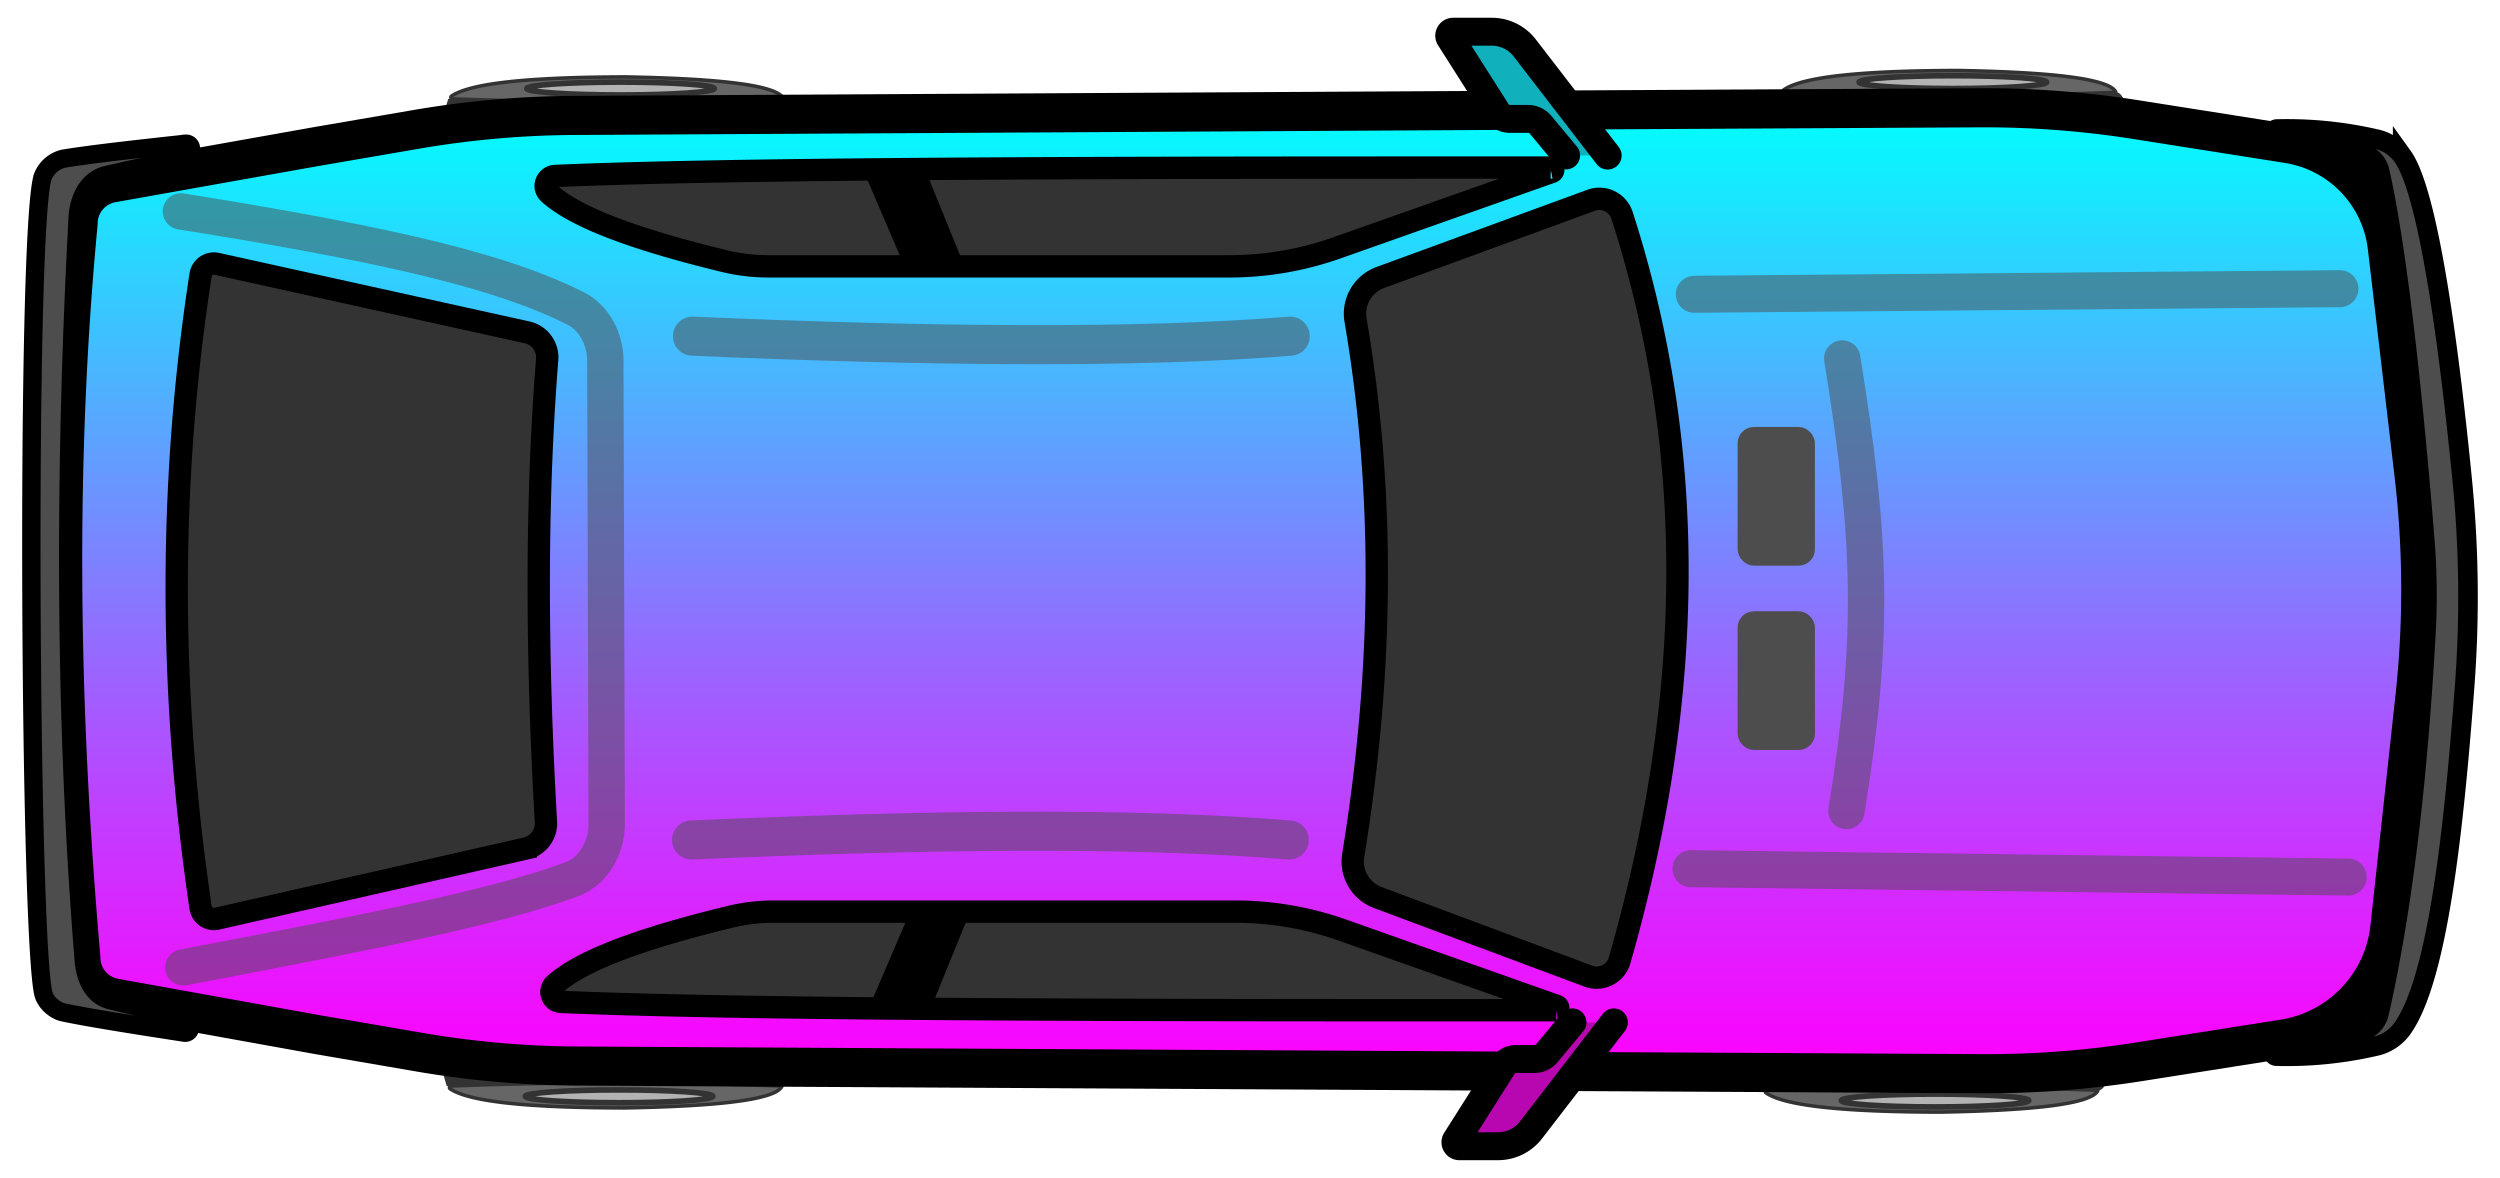
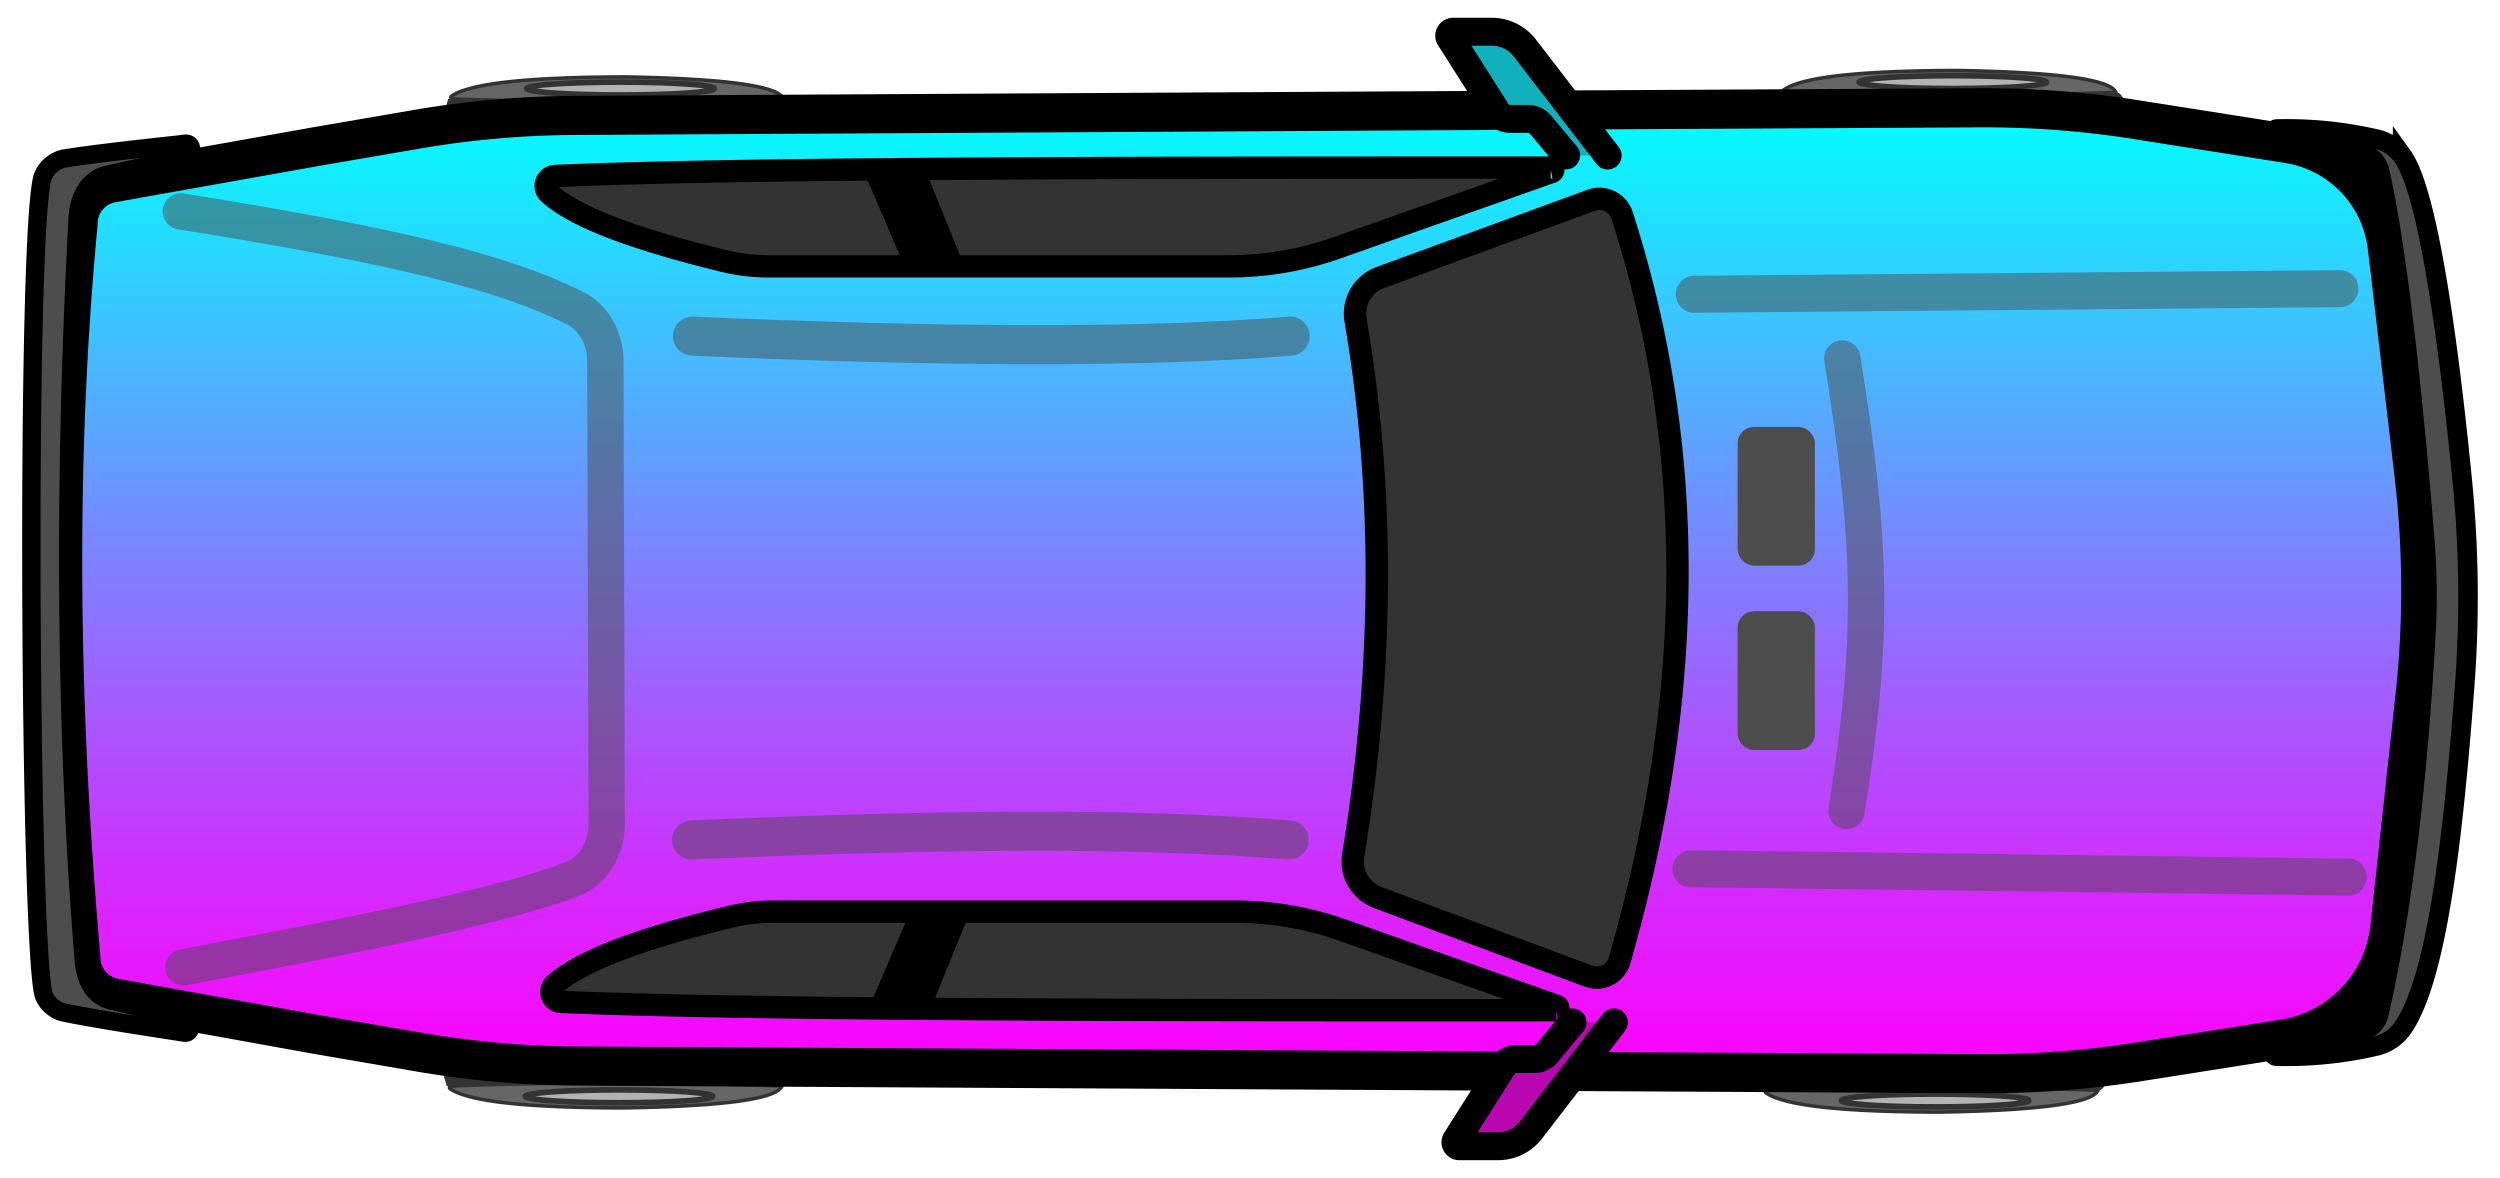
<svg xmlns="http://www.w3.org/2000/svg" width="895.09" height="421.75" viewBox="0 0 895.09 421.75">
  <defs>
    <style>.cls-1,.cls-5{fill:#333;}.cls-2{fill:#666;stroke-width:1.27px;}.cls-2,.cls-3{stroke:#333;}.cls-10,.cls-11,.cls-12,.cls-13,.cls-14,.cls-15,.cls-2,.cls-3,.cls-4,.cls-5,.cls-6,.cls-7,.cls-8,.cls-9{stroke-miterlimit:10;}.cls-3{fill:#b3b3b3;stroke-width:2px;}.cls-10,.cls-11,.cls-4,.cls-5,.cls-6,.cls-7,.cls-8{stroke:#000;}.cls-15,.cls-4{stroke-width:14px;}.cls-4{fill:url(#New_Gradient_Swatch_4);}.cls-5,.cls-6{stroke-width:8px;}.cls-10,.cls-11,.cls-12,.cls-13,.cls-14,.cls-15,.cls-6,.cls-7,.cls-8{stroke-linecap:round;}.cls-7,.cls-8,.cls-9{fill:#4d4d4d;}.cls-7{stroke-width:6.57px;}.cls-8{stroke-width:7px;}.cls-12,.cls-13,.cls-14,.cls-15,.cls-9{stroke:#4d4d4d;}.cls-9{stroke-width:5px;}.cls-10{fill:#10b0bd;}.cls-10,.cls-11{stroke-width:10px;}.cls-11{fill:#b807b0;}.cls-12,.cls-13,.cls-14,.cls-15{fill:none;opacity:0.5;}.cls-12{stroke-width:13.25px;}.cls-13{stroke-width:13.02px;}.cls-14{stroke-width:13.01px;}</style>
    <linearGradient id="New_Gradient_Swatch_4" x1="444.57" y1="38.51" x2="444.57" y2="384.34" gradientUnits="userSpaceOnUse">
      <stop offset="0" stop-color="aqua" />
      <stop offset="0.42" stop-color="#718eff" />
      <stop offset="0.82" stop-color="#d728ff" />
      <stop offset="1" stop-color="#f0f" />
    </linearGradient>
  </defs>
  <g id="Cars">
    <g id="Wheel">
      <path class="cls-1" d="M280,388.84c-42-1.67-82.12-1.67-120.06,0-4.87-15.69-4.44-28.66-.2-41.82l119.85-.22C286.81,346.19,287.26,389.64,280,388.84Z" />
      <path class="cls-2" d="M161.41,388.84q57.22-2.22,118.4,0a.13.13,0,0,1,.11.18c-2.54,4.89-23.93,7.07-56.34,7.66-32.2-.06-55.22-1.92-62.45-6.87A.54.54,0,0,1,161.41,388.84Z" />
      <ellipse class="cls-3" cx="221.65" cy="392.52" rx="33.59" ry="2.29" />
    </g>
    <g id="Wheel-2" data-name="Wheel">
      <path class="cls-1" d="M280.54,35.38c-42,1.67-82.12,1.67-120.06,0-4.87,15.69-4.44,28.67-.2,41.83l119.85.22C287.34,78,287.79,34.58,280.54,35.38Z" />
      <path class="cls-2" d="M161.94,35.38c38.16,1.49,77.68,1.42,118.4,0a.12.12,0,0,0,.11-.18c-2.54-4.88-23.93-7.06-56.34-7.66-32.2.06-55.22,1.92-62.45,6.87A.53.53,0,0,0,161.94,35.38Z" />
      <ellipse class="cls-3" cx="222.18" cy="31.7" rx="33.59" ry="2.29" />
    </g>
    <g id="Wheel-3" data-name="Wheel">
      <path class="cls-1" d="M751.19,390.34c-42-1.67-82.12-1.67-120.06,0-4.87-15.69-4.44-28.67-.21-41.83l119.85-.22C758,347.69,758.44,391.14,751.19,390.34Z" />
      <path class="cls-2" d="M632.59,390.34c38.15-1.49,77.68-1.42,118.4,0a.13.13,0,0,1,.11.18c-2.54,4.88-23.94,7.06-56.34,7.66-32.2-.06-55.22-1.92-62.45-6.87A.53.53,0,0,1,632.59,390.34Z" />
      <ellipse class="cls-3" cx="692.83" cy="394.02" rx="33.59" ry="2.29" />
    </g>
    <g id="Wheel-4" data-name="Wheel">
      <path class="cls-1" d="M757.55,33.08c-42,1.67-82.12,1.67-120.06,0-4.87,15.69-4.44,28.66-.2,41.82l119.85.22C764.36,75.73,764.81,32.28,757.55,33.08Z" />
      <path class="cls-2" d="M639,33.08q57.24,2.22,118.41,0a.12.12,0,0,0,.1-.18c-2.54-4.89-23.93-7.07-56.33-7.66-32.21.06-55.23,1.92-62.46,6.87A.54.54,0,0,0,639,33.08Z" />
      <ellipse class="cls-3" cx="699.19" cy="29.4" rx="33.59" ry="2.29" />
    </g>
    <path id="Main_Body_Outline" data-name="Main Body Outline" class="cls-4" d="M28.94,342.82a14.75,14.75,0,0,0,11.79,14.46l73.21,13.21,36,6.19a344.23,344.23,0,0,0,56.43,5l365.58,2,137.67.74a349.34,349.34,0,0,0,56.31-4.27l51.74-8.17a45.34,45.34,0,0,0,38-39.91l9-82.81a353.77,353.77,0,0,0-.36-79.34l-9.58-81.5a42.49,42.49,0,0,0-35.57-37l-54.21-8.56a349.34,349.34,0,0,0-56.31-4.27l-137.67.74-365.58,2a344.23,344.23,0,0,0-56.43,5l-36,6.19L39.73,65.57A14.77,14.77,0,0,0,28,79c0,.7-.07,1.39-.13,2.08C19.89,165.52,21.1,253.06,28.94,342.82Z" />
    <g id="Windows">
-       <path class="cls-5" d="M188.73,119,77.61,94.46a4.83,4.83,0,0,0-5.8,4c-11.51,74.66-11.26,150.17,0,226.46a4.83,4.83,0,0,0,5.84,4l110.66-25.13a9.21,9.21,0,0,0,7.15-9.51c-3.31-58.15-3.69-113.8.45-165.59A9.2,9.2,0,0,0,188.73,119Z" />
      <path class="cls-5" d="M569.69,71.71,494.16,99.37a13.8,13.8,0,0,0-8.82,15.31c10.66,62.21,9.85,126.14-.83,191.54a13.77,13.77,0,0,0,8.76,15.12l75.41,28.15a8.54,8.54,0,0,0,11.2-5.65c25.89-90.39,29-179.48.86-266.76A8.53,8.53,0,0,0,569.69,71.71Z" />
      <path class="cls-5" d="M555.46,61.61,478.64,88.75a115.78,115.78,0,0,1-38.54,6.61h-165a67.19,67.19,0,0,1-15.79-1.89c-30-7.28-52.75-15.21-62.75-24.25A3.56,3.56,0,0,1,198.77,63c69.2-3,212.89-3,356.42-3A.81.81,0,0,1,555.46,61.61Z" />
      <polygon class="cls-6" points="340.31 93.61 327.44 93.61 313.94 62.11 327.44 61.98 340.31 93.61" />
      <path class="cls-5" d="M557.46,360.18,480.64,333a115.53,115.53,0,0,0-38.54-6.61h-165a66.67,66.67,0,0,0-15.79,1.89c-30,7.28-52.75,15.2-62.75,24.24a3.57,3.57,0,0,0,2.26,6.19c69.2,3,212.89,3,356.42,3A.81.81,0,0,0,557.46,360.18Z" />
      <polygon class="cls-6" points="342.31 328.18 329.44 328.18 315.94 359.68 329.44 359.8 342.31 328.18" />
    </g>
    <path class="cls-7" d="M39.68,358.18c8.48,2.08,19.71,4.72,27,5.92A1.8,1.8,0,0,1,68,366.2l0,2a1.69,1.69,0,0,1-1.85,1.55c-18-2.76-34.41-5.37-43.5-7.28-2.88-.61-6.32-3.48-7.11-6.67-5-20.21-6.35-272.12-.29-292.39a10.67,10.67,0,0,1,7.48-6.6c9.19-1.52,25.71-3.4,43.86-5.36a1.67,1.67,0,0,1,1.76,1.63l-.5,2a1.82,1.82,0,0,1-1.46,2C58.9,58,47,60.59,38.1,62.67c-6.59,1.55-10.17,8.47-10.33,16.11-4.84,90.42-4.65,178.85,2.07,263.13C30.2,350.21,33.11,356.56,39.68,358.18Z" />
    <path class="cls-8" d="M868.55,226.89c-2.63,47.26-7.63,95.66-16.77,135.91a8.61,8.61,0,0,1-5.94,6.35c-7.31,2.17-17.94,3.09-29.91,3.52-1.16,0-2.06,2.38-2,3.53l0,.75a1.15,1.15,0,0,0,1.07,1.2,141.32,141.32,0,0,0,35.44-3.55,16,16,0,0,0,9.62-6.24c12.52-17.41,18.36-69.22,22.38-122.81a423.22,423.22,0,0,0-.81-73c-4-40.63-11.46-102.73-21.4-116.56a15.92,15.92,0,0,0-9.55-6.23,141.9,141.9,0,0,0-35.51-3.57,1.12,1.12,0,0,0-1.07,1.07v2.05a2.08,2.08,0,0,0,2,2.16c12,.42,22.63,1.34,29.94,3.52A8.59,8.59,0,0,1,852,61.29c7.72,34,13.71,101.48,16.19,132.5A245.39,245.39,0,0,1,868.55,226.89Z" />
    <rect class="cls-9" x="624.64" y="155.36" width="22.67" height="44.67" rx="3.37" transform="translate(1271.94 355.39) rotate(-180)" />
    <path class="cls-10" d="M575.6,55.69,545.79,17A14.91,14.91,0,0,0,534,11.36H520.41a1.42,1.42,0,0,0-1.34,2.13L536,40.12a5.51,5.51,0,0,0,4.67,2.45H547a5.91,5.91,0,0,1,4.55,2.07l9.17,11" />
    <path class="cls-11" d="M577.83,366.06,548,404.78a14.9,14.9,0,0,1-11.82,5.61H522.63a1.42,1.42,0,0,1-1.34-2.12l16.88-26.63a5.53,5.53,0,0,1,4.67-2.46h6.42a5.93,5.93,0,0,0,4.56-2.07L563,366.06" />
    <rect class="cls-9" x="624.64" y="221.36" width="22.67" height="44.67" rx="3.37" transform="translate(1271.94 487.39) rotate(-180)" />
    <g id="Accents">
      <line class="cls-12" x1="837.77" y1="103.36" x2="606.61" y2="105.36" />
      <path class="cls-13" d="M659.59,128.36c10.37,64.2,11.78,98.91,1.5,162" />
      <line class="cls-12" x1="840.75" y1="314.03" x2="605.42" y2="311.03" />
      <path class="cls-14" d="M65.61,346.36c58.75-11.25,110.74-20.87,139.15-31.58,7.46-2.81,12.49-10.89,12.46-20l-.49-165.51c0-8.18-4.2-15.6-10.67-18.86C180.78,97.71,142.92,88.16,64.75,75.69" />
      <path class="cls-15" d="M461.94,120.36c-53.24,4.38-128.92,3.72-214,0" />
      <path class="cls-15" d="M461.6,300.74c-57.6-4.75-132.68-3.56-214,0" />
    </g>
  </g>
</svg>